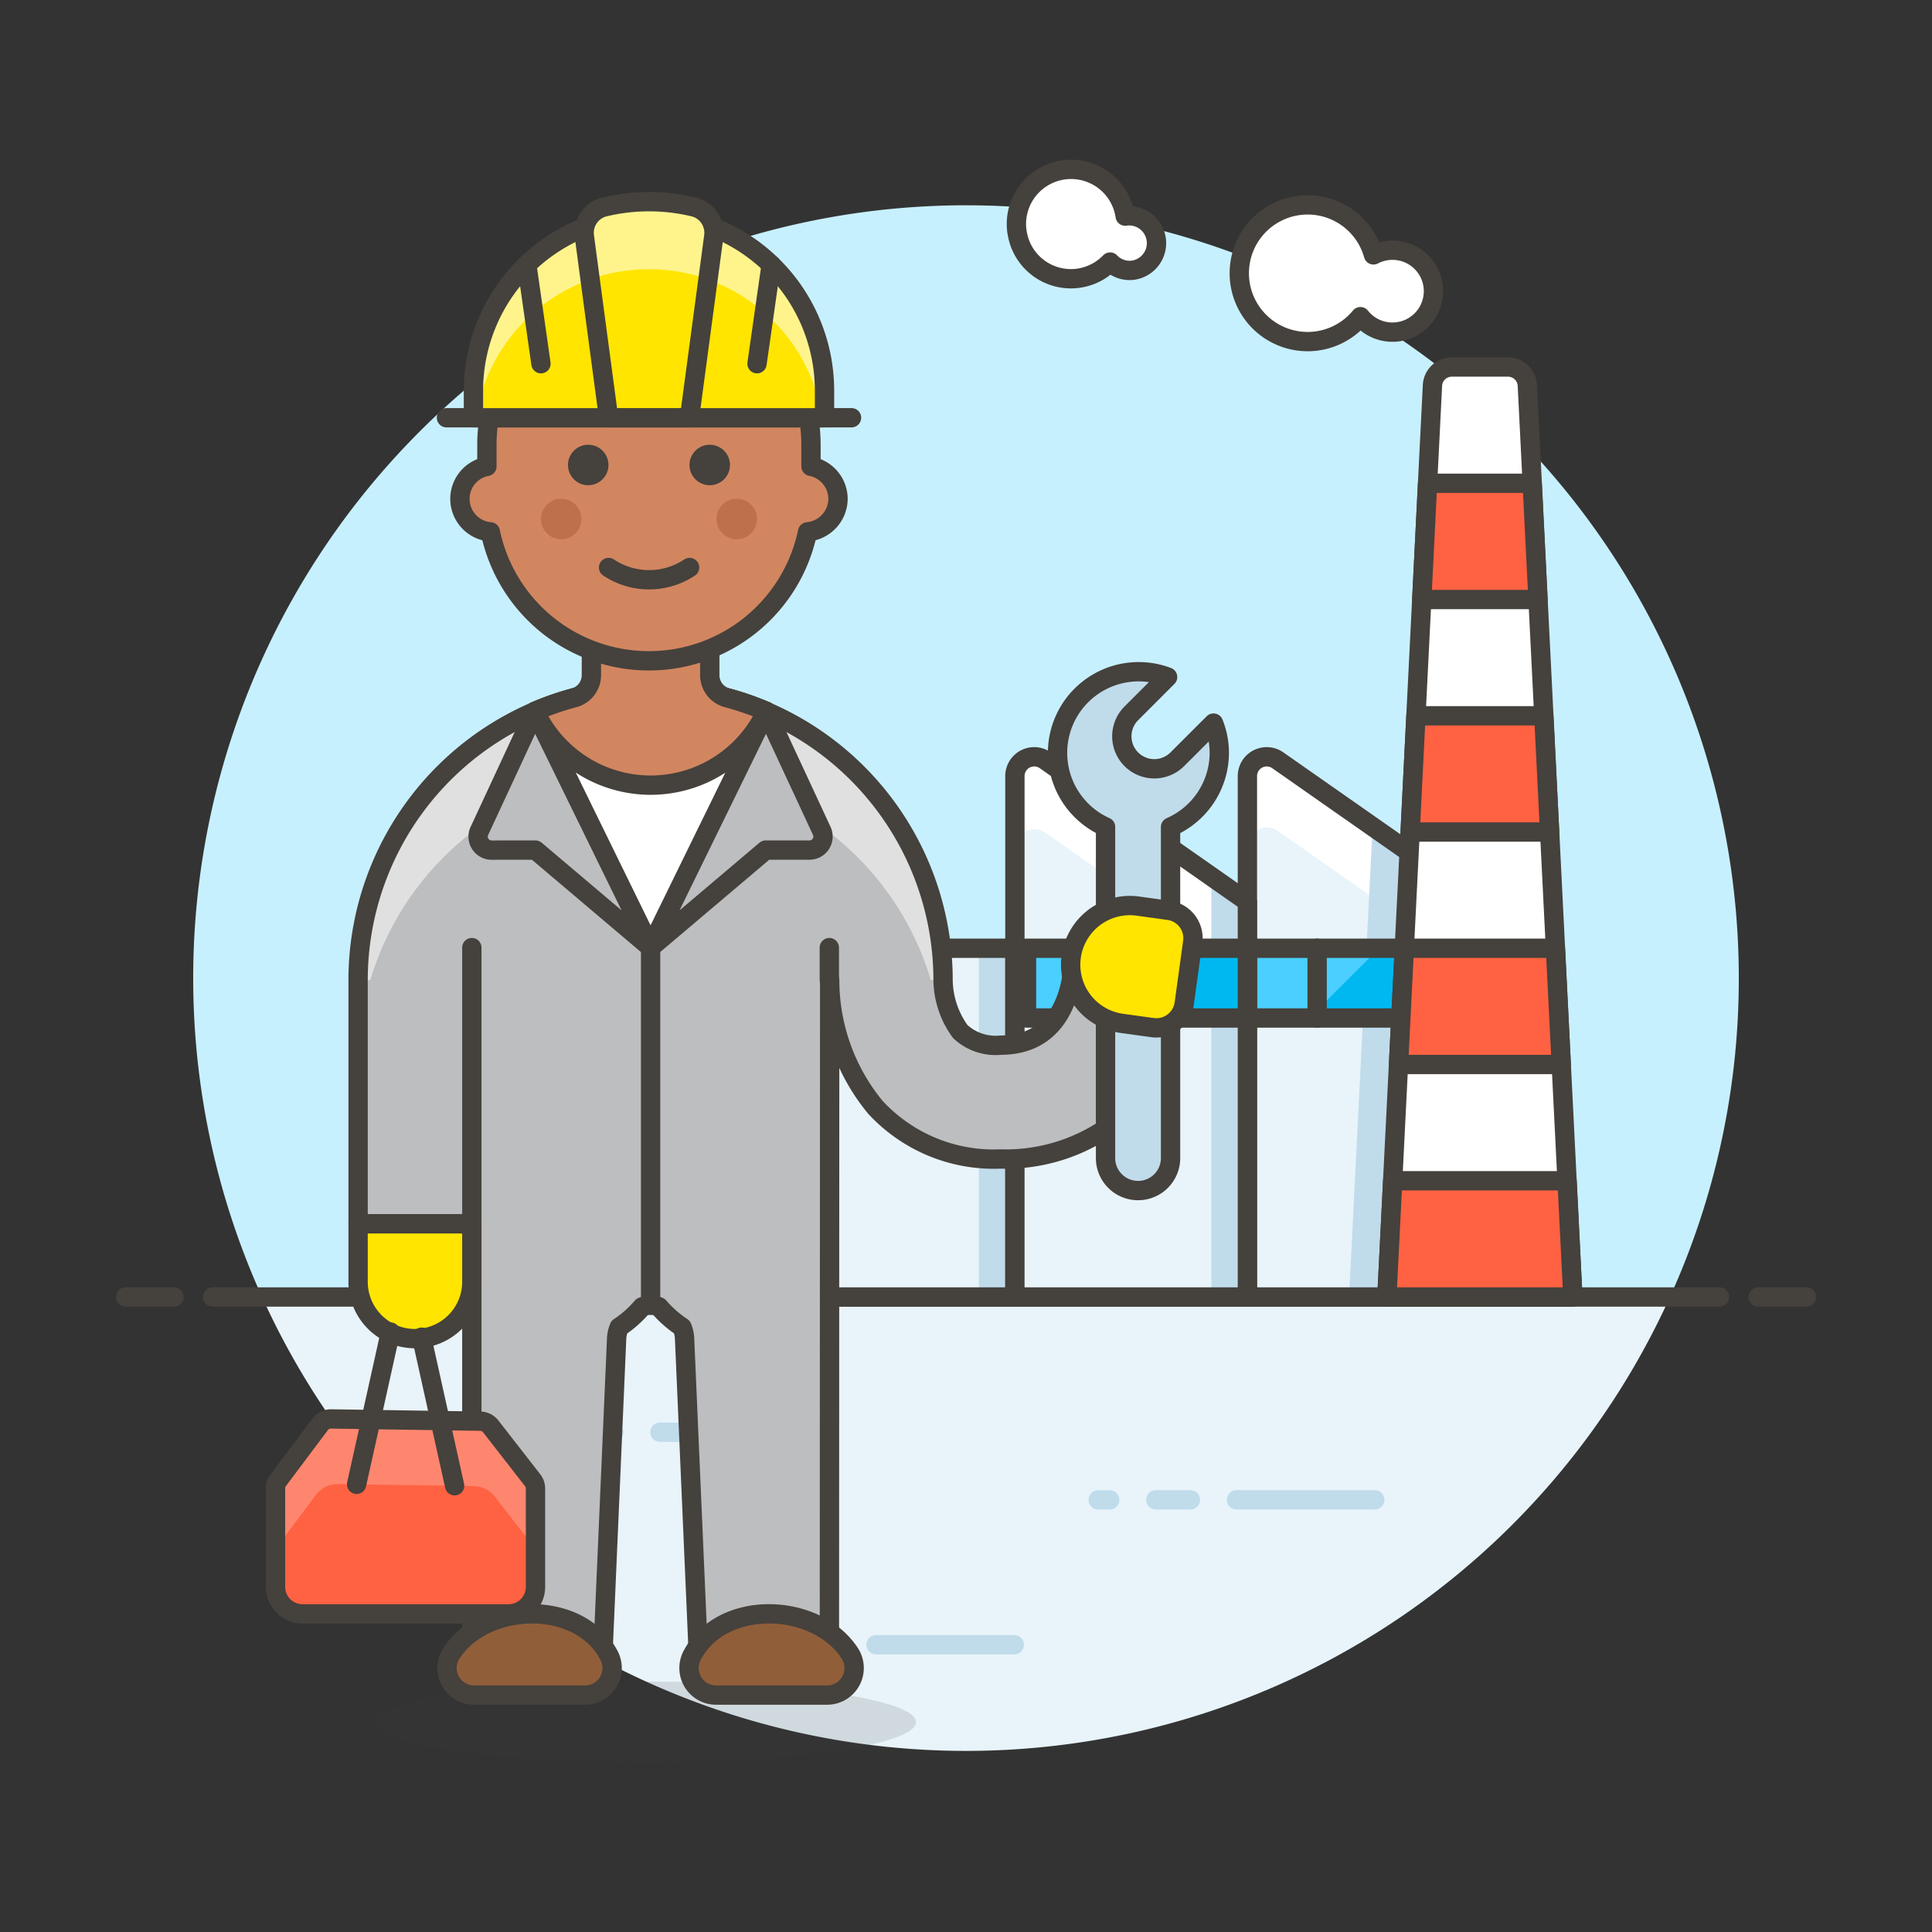
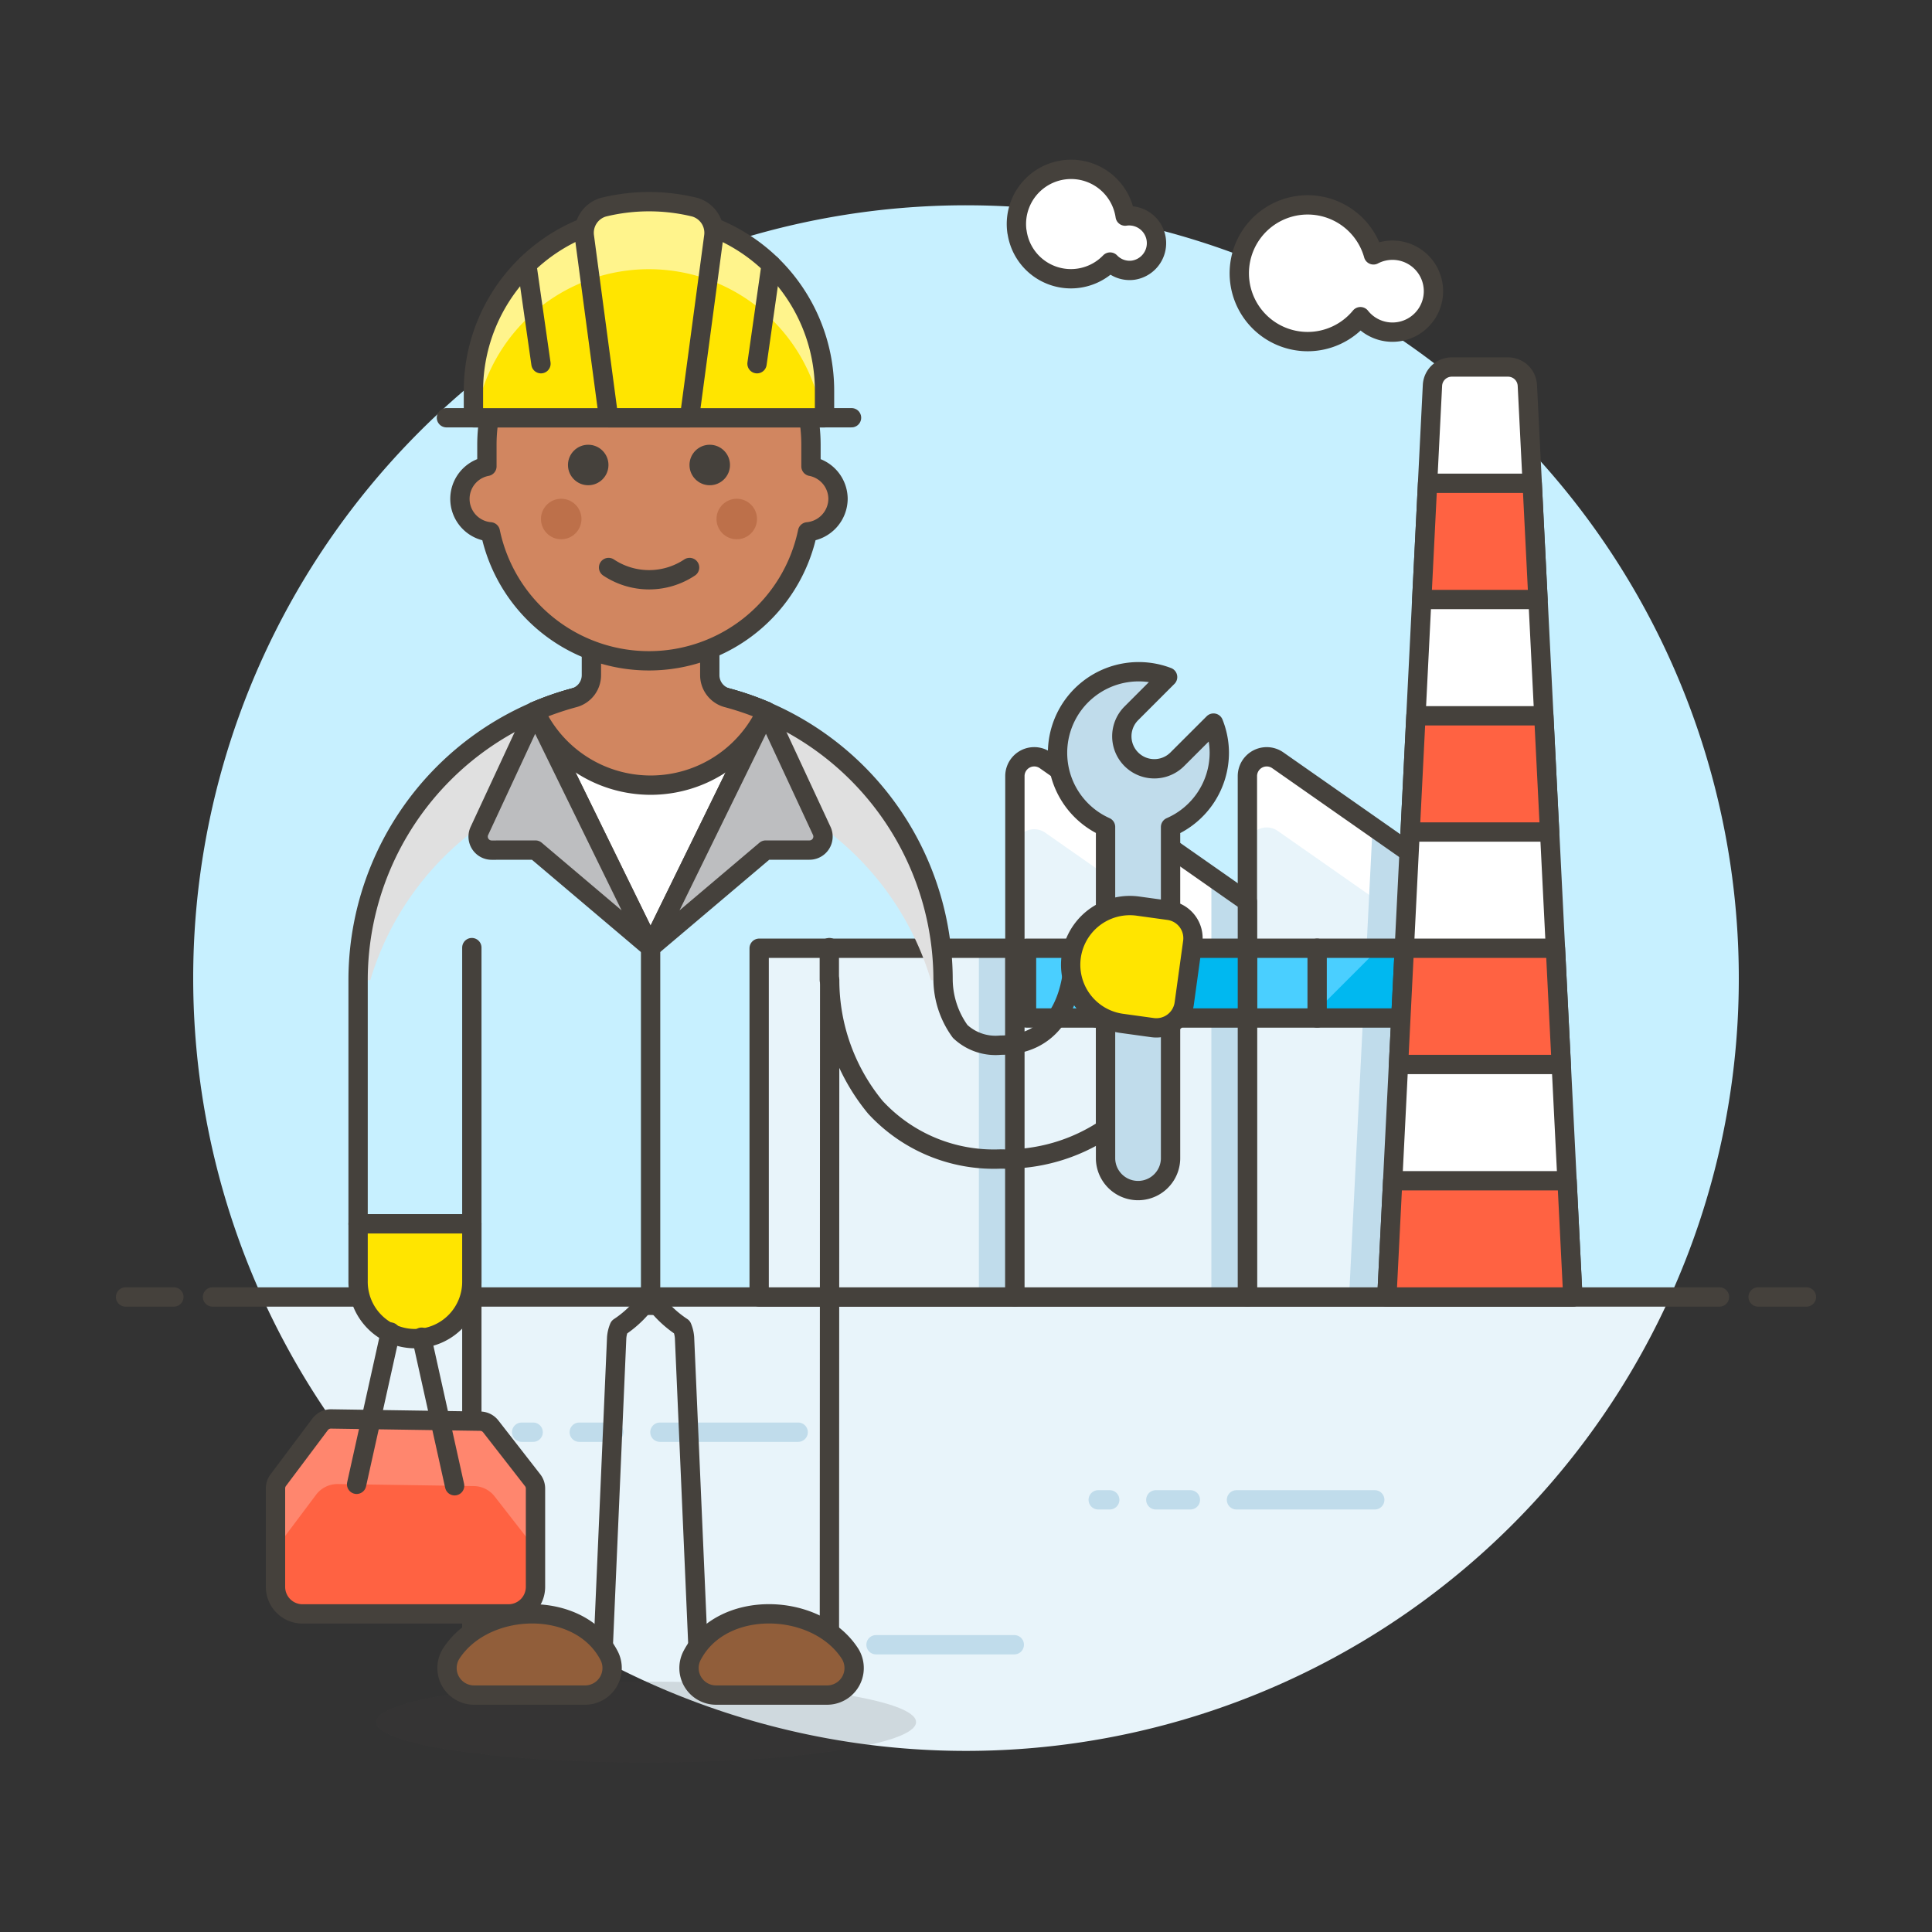
<svg xmlns="http://www.w3.org/2000/svg" viewBox="0 0 100 100">
  <rect x="0" y="0" width="100" height="100" fill="#333333" stroke="none" />
  <g class="nc-icon-wrapper">
    <defs />
    <path class="a" d="M90 50.631a40 40 0 1 0-76.436 16.5h72.872A39.829 39.829 0 0 0 90 50.631z" style="" fill="#c7f0ff" />
    <path class="b" d="M13.564 67.131a40 40 0 0 0 72.872 0z" style="" fill="#e8f4fa" />
    <path class="c" d="M11 67.131h78" fill="none" stroke="#45413c" stroke-linecap="round" stroke-linejoin="round" />
    <path class="c" d="M6.5 67.131H9" fill="none" stroke="#45413c" stroke-linecap="round" stroke-linejoin="round" />
    <path class="c" d="M91 67.131h2.5" fill="none" stroke="#45413c" stroke-linecap="round" stroke-linejoin="round" />
    <path class="d" d="M64 77.631h7.157" fill="none" stroke-linecap="round" stroke-linejoin="round" stroke="#c0dceb" />
    <path class="d" d="M59.825 77.631h1.789" fill="none" stroke-linecap="round" stroke-linejoin="round" stroke="#c0dceb" />
    <path class="d" d="M56.843 77.631h.597" fill="none" stroke-linecap="round" stroke-linejoin="round" stroke="#c0dceb" />
    <g>
      <path class="d" d="M34.157 74.131h7.156" fill="none" stroke-linecap="round" stroke-linejoin="round" stroke="#c0dceb" />
      <path class="d" d="M29.982 74.131h1.789" fill="none" stroke-linecap="round" stroke-linejoin="round" stroke="#c0dceb" />
      <path class="d" d="M27 74.131h.596" fill="none" stroke-linecap="round" stroke-linejoin="round" stroke="#c0dceb" />
    </g>
    <g>
      <path class="d" d="M45.343 85.131H52.5" fill="none" stroke-linecap="round" stroke-linejoin="round" stroke="#c0dceb" />
      <path class="d" d="M41.169 85.131h1.789" fill="none" stroke-linecap="round" stroke-linejoin="round" stroke="#c0dceb" />
      <path class="d" d="M38.187 85.131h.596" fill="none" stroke-linecap="round" stroke-linejoin="round" stroke="#c0dceb" />
    </g>
    <g>
      <path class="b" d="M39.294 49.081h13.237v18.05H39.294z" style="" fill="#e8f4fa" />
      <path class="e" d="M50.667 49.081h1.864v18.05h-1.864z" style="" fill="#c0dceb" />
      <path class="c" d="M39.294 49.081h13.237v18.05H39.294z" fill="none" stroke="#45413c" stroke-linecap="round" stroke-linejoin="round" />
      <path class="b" d="M76.6 67.131H64.565V40.172a1 1 0 0 1 1.573-.82L76.6 46.674z" style="" fill="#e8f4fa" />
      <path class="f" d="M66.138 39.352a1 1 0 0 0-1.573.82v3.656a1 1 0 0 1 1.573-.819L76.6 50.33v-3.656z" style="" fill="#fff" />
      <path class="e" d="M76.6 67.131V46.674l-5.555-3.888-1.216 24.32v.025z" style="" fill="#c0dceb" />
      <path class="c" d="M76.6 67.131H64.565V40.172a1 1 0 0 1 1.573-.82L76.6 46.674z" fill="none" stroke="#45413c" stroke-linecap="round" stroke-linejoin="round" />
      <path class="b" d="M64.565 67.131H52.531V40.172a1 1 0 0 1 1.574-.82l10.46 7.322z" style="" fill="#e8f4fa" />
      <path class="f" d="M54.105 39.352a1 1 0 0 0-1.574.82v3.75a1 1 0 0 1 1.574-.82l10.46 7.322v-3.75z" style="" fill="#fff" />
      <path class="g" d="M64.565 49.081h11.432v3.61H64.565z" style="" fill="#00b8f0" />
      <path class="e" d="M62.701 67.131h1.864V46.674l-1.864-1.305v21.762z" style="" fill="#c0dceb" />
      <path class="h" d="M71.38 49.081h-6.815v3.61h3.205l3.61-3.61z" style="" fill="#4acfff" />
      <path class="c" d="M64.565 49.081h11.432v3.61H64.565z" fill="none" stroke="#45413c" stroke-linecap="round" stroke-linejoin="round" />
      <path class="c" d="M68.175 52.691v-3.61" fill="none" stroke="#45413c" stroke-linecap="round" stroke-linejoin="round" />
      <path class="c" d="M64.565 67.131H52.531V40.172a1 1 0 0 1 1.574-.82l10.46 7.322z" fill="none" stroke="#45413c" stroke-linecap="round" stroke-linejoin="round" />
      <path class="i" d="M81.411 67.131h-9.627l2.36-47.183a1 1 0 0 1 1-.951h2.911a1 1 0 0 1 1 .951z" stroke="#45413c" stroke-linecap="round" stroke-linejoin="round" fill="#fff" />
      <path class="j" d="M72.086 61.115l-.302 6.016h9.627l-.3-6.016h-9.025z" stroke="#45413c" stroke-linecap="round" stroke-linejoin="round" fill="#ff6242" />
      <path class="j" d="M72.387 55.098h8.423l-.301-6.017h-7.821l-.301 6.017z" stroke="#45413c" stroke-linecap="round" stroke-linejoin="round" fill="#ff6242" />
      <path class="j" d="M72.988 43.064h7.22l-.301-6.016h-6.618l-.301 6.016z" stroke="#45413c" stroke-linecap="round" stroke-linejoin="round" fill="#ff6242" />
      <path class="j" d="M73.59 31.031h6.017l-.301-6.017h-5.415l-.301 6.017z" stroke="#45413c" stroke-linecap="round" stroke-linejoin="round" fill="#ff6242" />
-       <path class="i" d="M52.643 12.009a2.815 2.815 0 0 0 4.816 1.555 1.392 1.392 0 0 0 1.192.421 1.415 1.415 0 0 0-.412-2.8 2.828 2.828 0 1 0-5.6.823z" stroke="#45413c" stroke-linecap="round" stroke-linejoin="round" fill="#fff" />
+       <path class="i" d="M52.643 12.009a2.815 2.815 0 0 0 4.816 1.555 1.392 1.392 0 0 0 1.192.421 1.415 1.415 0 0 0-.412-2.8 2.828 2.828 0 1 0-5.6.823" stroke="#45413c" stroke-linecap="round" stroke-linejoin="round" fill="#fff" />
      <path class="i" d="M71.091 13.191a3.538 3.538 0 1 0-.676 3.2A2.1 2.1 0 0 0 71 16.9a2.121 2.121 0 1 0 .091-3.708z" stroke="#45413c" stroke-linecap="round" stroke-linejoin="round" fill="#fff" />
      <path class="g" d="M53.133 49.081h11.432v3.61H53.133z" style="" fill="#00b8f0" />
      <path class="h" d="M60.991 49.081h-7.858v3.61h4.249l3.609-3.61z" style="" fill="#4acfff" />
      <path class="c" d="M53.133 49.081h11.432v3.61H53.133z" fill="none" stroke="#45413c" stroke-linecap="round" stroke-linejoin="round" />
      <path class="c" d="M56.742 49.081h4.212v3.61h-4.212z" fill="none" stroke="#45413c" stroke-linecap="round" stroke-linejoin="round" />
      <g>
-         <path class="k" d="M57.223 52.724a3.07 3.07 0 0 1-1.74-2.169c-.237 1.466-1.041 3.542-3.69 3.542a2.676 2.676 0 0 1-2.094-.709 4.636 4.636 0 0 1-.886-2.657 15.139 15.139 0 1 0-30.278 0v12.615h5.887V86.9h6.729l.768-17.663a1.729 1.729 0 0 1 .131-.542 5.6 5.6 0 0 0 1.188-1.053 1.148 1.148 0 0 1 .872 0 5.653 5.653 0 0 0 1.19 1.048 1.729 1.729 0 0 1 .131.542L36.2 86.9h6.729l.015-36.164a10.348 10.348 0 0 0 2.364 6.575 8.341 8.341 0 0 0 6.488 2.678 9.3 9.3 0 0 0 5.43-1.562z" style="" fill="#bdbec0" />
        <path class="l" d="M19.166 50.731a15.143 15.143 0 0 1 29.016 0h.631a15.139 15.139 0 1 0-30.278 0z" style="" fill="#e0e0e0" />
        <ellipse class="m" cx="33.437" cy="89.135" rx="13.978" ry="2.097" fill="#45413c" opacity="0.15" />
        <path class="c" d="M57.223 52.724a3.07 3.07 0 0 1-1.74-2.169c-.237 1.466-1.041 3.542-3.69 3.542a2.676 2.676 0 0 1-2.094-.709 4.636 4.636 0 0 1-.886-2.657 15.139 15.139 0 1 0-30.278 0v12.615h5.887V86.9h6.729l.768-17.663a1.729 1.729 0 0 1 .131-.542 5.6 5.6 0 0 0 1.188-1.053 1.148 1.148 0 0 1 .872 0 5.653 5.653 0 0 0 1.19 1.048 1.729 1.729 0 0 1 .131.542L36.2 86.9h6.729l.015-36.164a10.348 10.348 0 0 0 2.364 6.575 8.341 8.341 0 0 0 6.488 2.678 9.3 9.3 0 0 0 5.43-1.562z" fill="none" stroke="#45413c" stroke-linecap="round" stroke-linejoin="round" />
        <path class="n" d="M23.364 85.574a1.4 1.4 0 0 0 1.17 2.163h5.754A1.4 1.4 0 0 0 31.53 85.7c-1.53-2.952-6.423-2.788-8.166-.126z" stroke="#45413c" stroke-linecap="round" stroke-linejoin="round" fill="#915e3a" />
        <path class="n" d="M43.984 85.574a1.4 1.4 0 0 1-1.17 2.163H37.06a1.4 1.4 0 0 1-1.242-2.04c1.528-2.949 6.423-2.785 8.166-.123z" stroke="#45413c" stroke-linecap="round" stroke-linejoin="round" fill="#915e3a" />
        <path class="c" d="M42.926 50.731v-1.683" fill="none" stroke="#45413c" stroke-linecap="round" stroke-linejoin="round" />
        <path class="c" d="M24.422 63.346V49.048" fill="none" stroke="#45413c" stroke-linecap="round" stroke-linejoin="round" />
        <path class="i" d="M33.673 49.048l5.987-12.226a15.175 15.175 0 0 0-11.972 0z" stroke="#45413c" stroke-linecap="round" stroke-linejoin="round" fill="#fff" />
        <path class="o" d="M27.715 44l5.958 5.045-5.985-12.222-2.875 6.186a.7.7 0 0 0 .634.994z" stroke="#45413c" stroke-linecap="round" stroke-linejoin="round" fill="#bdbec0" />
        <path class="o" d="M39.632 44l-5.959 5.045 5.985-12.225 2.876 6.186A.7.7 0 0 1 41.9 44z" stroke="#45413c" stroke-linecap="round" stroke-linejoin="round" fill="#bdbec0" />
        <path class="c" d="M33.675 67.552V49.048" fill="none" stroke="#45413c" stroke-linecap="round" stroke-linejoin="round" />
        <path class="p" d="M24.422 66.289a2.944 2.944 0 1 1-5.887 0v-2.943h5.887z" stroke="#45413c" stroke-linecap="round" stroke-linejoin="round" fill="#ffe500" />
        <path class="q" d="M27.567 76.613L25.4 73.829a.7.7 0 0 0-.541-.269l-7.719-.116a.7.7 0 0 0-.57.279l-2.17 2.893a.7.7 0 0 0-.14.42v5.1a1.4 1.4 0 0 0 1.4 1.4h10.657a1.4 1.4 0 0 0 1.4-1.4v-5.09a.7.7 0 0 0-.15-.433z" style="" fill="#ff6242" />
        <path class="r" d="M24.857 73.56l-7.719-.116a.7.7 0 0 0-.57.279L14.4 76.616a.7.7 0 0 0-.14.42v3.132l2.1-2.8a1.385 1.385 0 0 1 1.128-.554l7.041.105a1.388 1.388 0 0 1 1.072.534l2.115 2.716v-3.126a.7.7 0 0 0-.148-.43L25.4 73.829a.7.7 0 0 0-.543-.269z" style="" fill="#ff866e" />
        <path class="c" d="M27.567 76.613L25.4 73.829a.7.7 0 0 0-.541-.269l-7.719-.116a.7.7 0 0 0-.57.279l-2.17 2.893a.7.7 0 0 0-.14.42v5.1a1.4 1.4 0 0 0 1.4 1.4h10.657a1.4 1.4 0 0 0 1.4-1.4v-5.09a.7.7 0 0 0-.15-.433z" fill="none" stroke="#45413c" stroke-linecap="round" stroke-linejoin="round" />
        <path class="c" d="M18.458 76.828l1.751-7.882" fill="none" stroke="#45413c" stroke-linecap="round" stroke-linejoin="round" />
        <path class="c" d="M23.531 76.903l-1.708-7.69" fill="none" stroke="#45413c" stroke-linecap="round" stroke-linejoin="round" />
        <path class="s" d="M63.111 38.956a4.159 4.159 0 0 0-.3-1.529L60.936 39.3a1.681 1.681 0 0 1-2.378-2.378l1.877-1.878a4.2 4.2 0 0 0-3.212 7.758v17.18a1.683 1.683 0 0 0 3.365 0V42.806a4.2 4.2 0 0 0 2.523-3.85z" stroke="#45413c" stroke-linecap="round" stroke-linejoin="round" fill="#c0dceb" />
        <path class="p" d="M58.9 46.9a3.063 3.063 0 0 0-.838 6.069l1.593.22a1.456 1.456 0 0 0 1.64-1.242l.44-3.187a1.454 1.454 0 0 0-1.242-1.64z" stroke="#45413c" stroke-linecap="round" stroke-linejoin="round" fill="#ffe500" />
        <path class="t" d="M37.638 36.118a1.214 1.214 0 0 1-.9-1.174v-5.848h-6.127v5.85a1.214 1.214 0 0 1-.9 1.172 14.981 14.981 0 0 0-2.02.7 6.6 6.6 0 0 0 11.973 0 15.022 15.022 0 0 0-2.026-.7z" stroke="#45413c" stroke-linecap="round" stroke-linejoin="round" fill="#d18660" />
        <g>
          <path class="t" d="M43.376 25.815a1.721 1.721 0 0 0-1.4-1.676V23.02a8.387 8.387 0 0 0-16.774 0v1.119a1.712 1.712 0 0 0 .177 3.389 8.387 8.387 0 0 0 16.421 0 1.73 1.73 0 0 0 1.576-1.713z" stroke="#45413c" stroke-linecap="round" stroke-linejoin="round" fill="#d18660" />
          <circle class="u" cx="30.446" cy="24.068" r="1.048" style="" fill="#45413c" />
          <circle class="u" cx="36.736" cy="24.068" r="1.048" style="" fill="#45413c" />
          <circle class="v" cx="29.048" cy="26.864" r="1.048" style="" fill="#bd704a" />
          <circle class="v" cx="38.134" cy="26.864" r="1.048" style="" fill="#bd704a" />
          <path class="c" d="M31.5 29.374a3.781 3.781 0 0 0 4.193 0" fill="none" stroke="#45413c" stroke-linecap="round" stroke-linejoin="round" />
        </g>
        <g>
          <path class="c" d="M23.108 21.622h20.967" fill="none" stroke="#45413c" stroke-linecap="round" stroke-linejoin="round" />
          <path class="w" d="M42.677 20.224a9.086 9.086 0 1 0-18.172 0v1.4h18.172z" style="" fill="#ffe500" />
          <path class="x" d="M33.591 11.138a9.087 9.087 0 0 0-9.086 9.086v1.4h.119a9.074 9.074 0 0 1 17.935 0h.118v-1.4a9.086 9.086 0 0 0-9.086-9.086z" style="" fill="#fff48c" />
          <path class="c" d="M42.677 20.224a9.086 9.086 0 1 0-18.172 0v1.4h18.172z" fill="none" stroke="#45413c" stroke-linecap="round" stroke-linejoin="round" />
          <path class="w" d="M35.688 21.622H31.5l-1.25-9.369a1.381 1.381 0 0 1 .987-1.53 9.935 9.935 0 0 1 4.719 0 1.38 1.38 0 0 1 .986 1.53z" style="" fill="#ffe500" />
          <path class="x" d="M35.951 10.723a9.931 9.931 0 0 0-4.718 0 1.379 1.379 0 0 0-.987 1.53l.294 2.206a9.114 9.114 0 0 1 6.1 0l.294-2.207a1.379 1.379 0 0 0-.983-1.529z" style="" fill="#fff48c" />
          <path class="c" d="M35.688 21.622H31.5l-1.25-9.369a1.381 1.381 0 0 1 .987-1.53 9.935 9.935 0 0 1 4.719 0 1.38 1.38 0 0 1 .986 1.53z" fill="none" stroke="#45413c" stroke-linecap="round" stroke-linejoin="round" />
          <path class="c" d="M39.915 13.7l-.732 5.126" fill="none" stroke="#45413c" stroke-linecap="round" stroke-linejoin="round" />
          <path class="c" d="M27.268 13.7L28 18.826" fill="none" stroke="#45413c" stroke-linecap="round" stroke-linejoin="round" />
        </g>
      </g>
    </g>
  </g>
</svg>